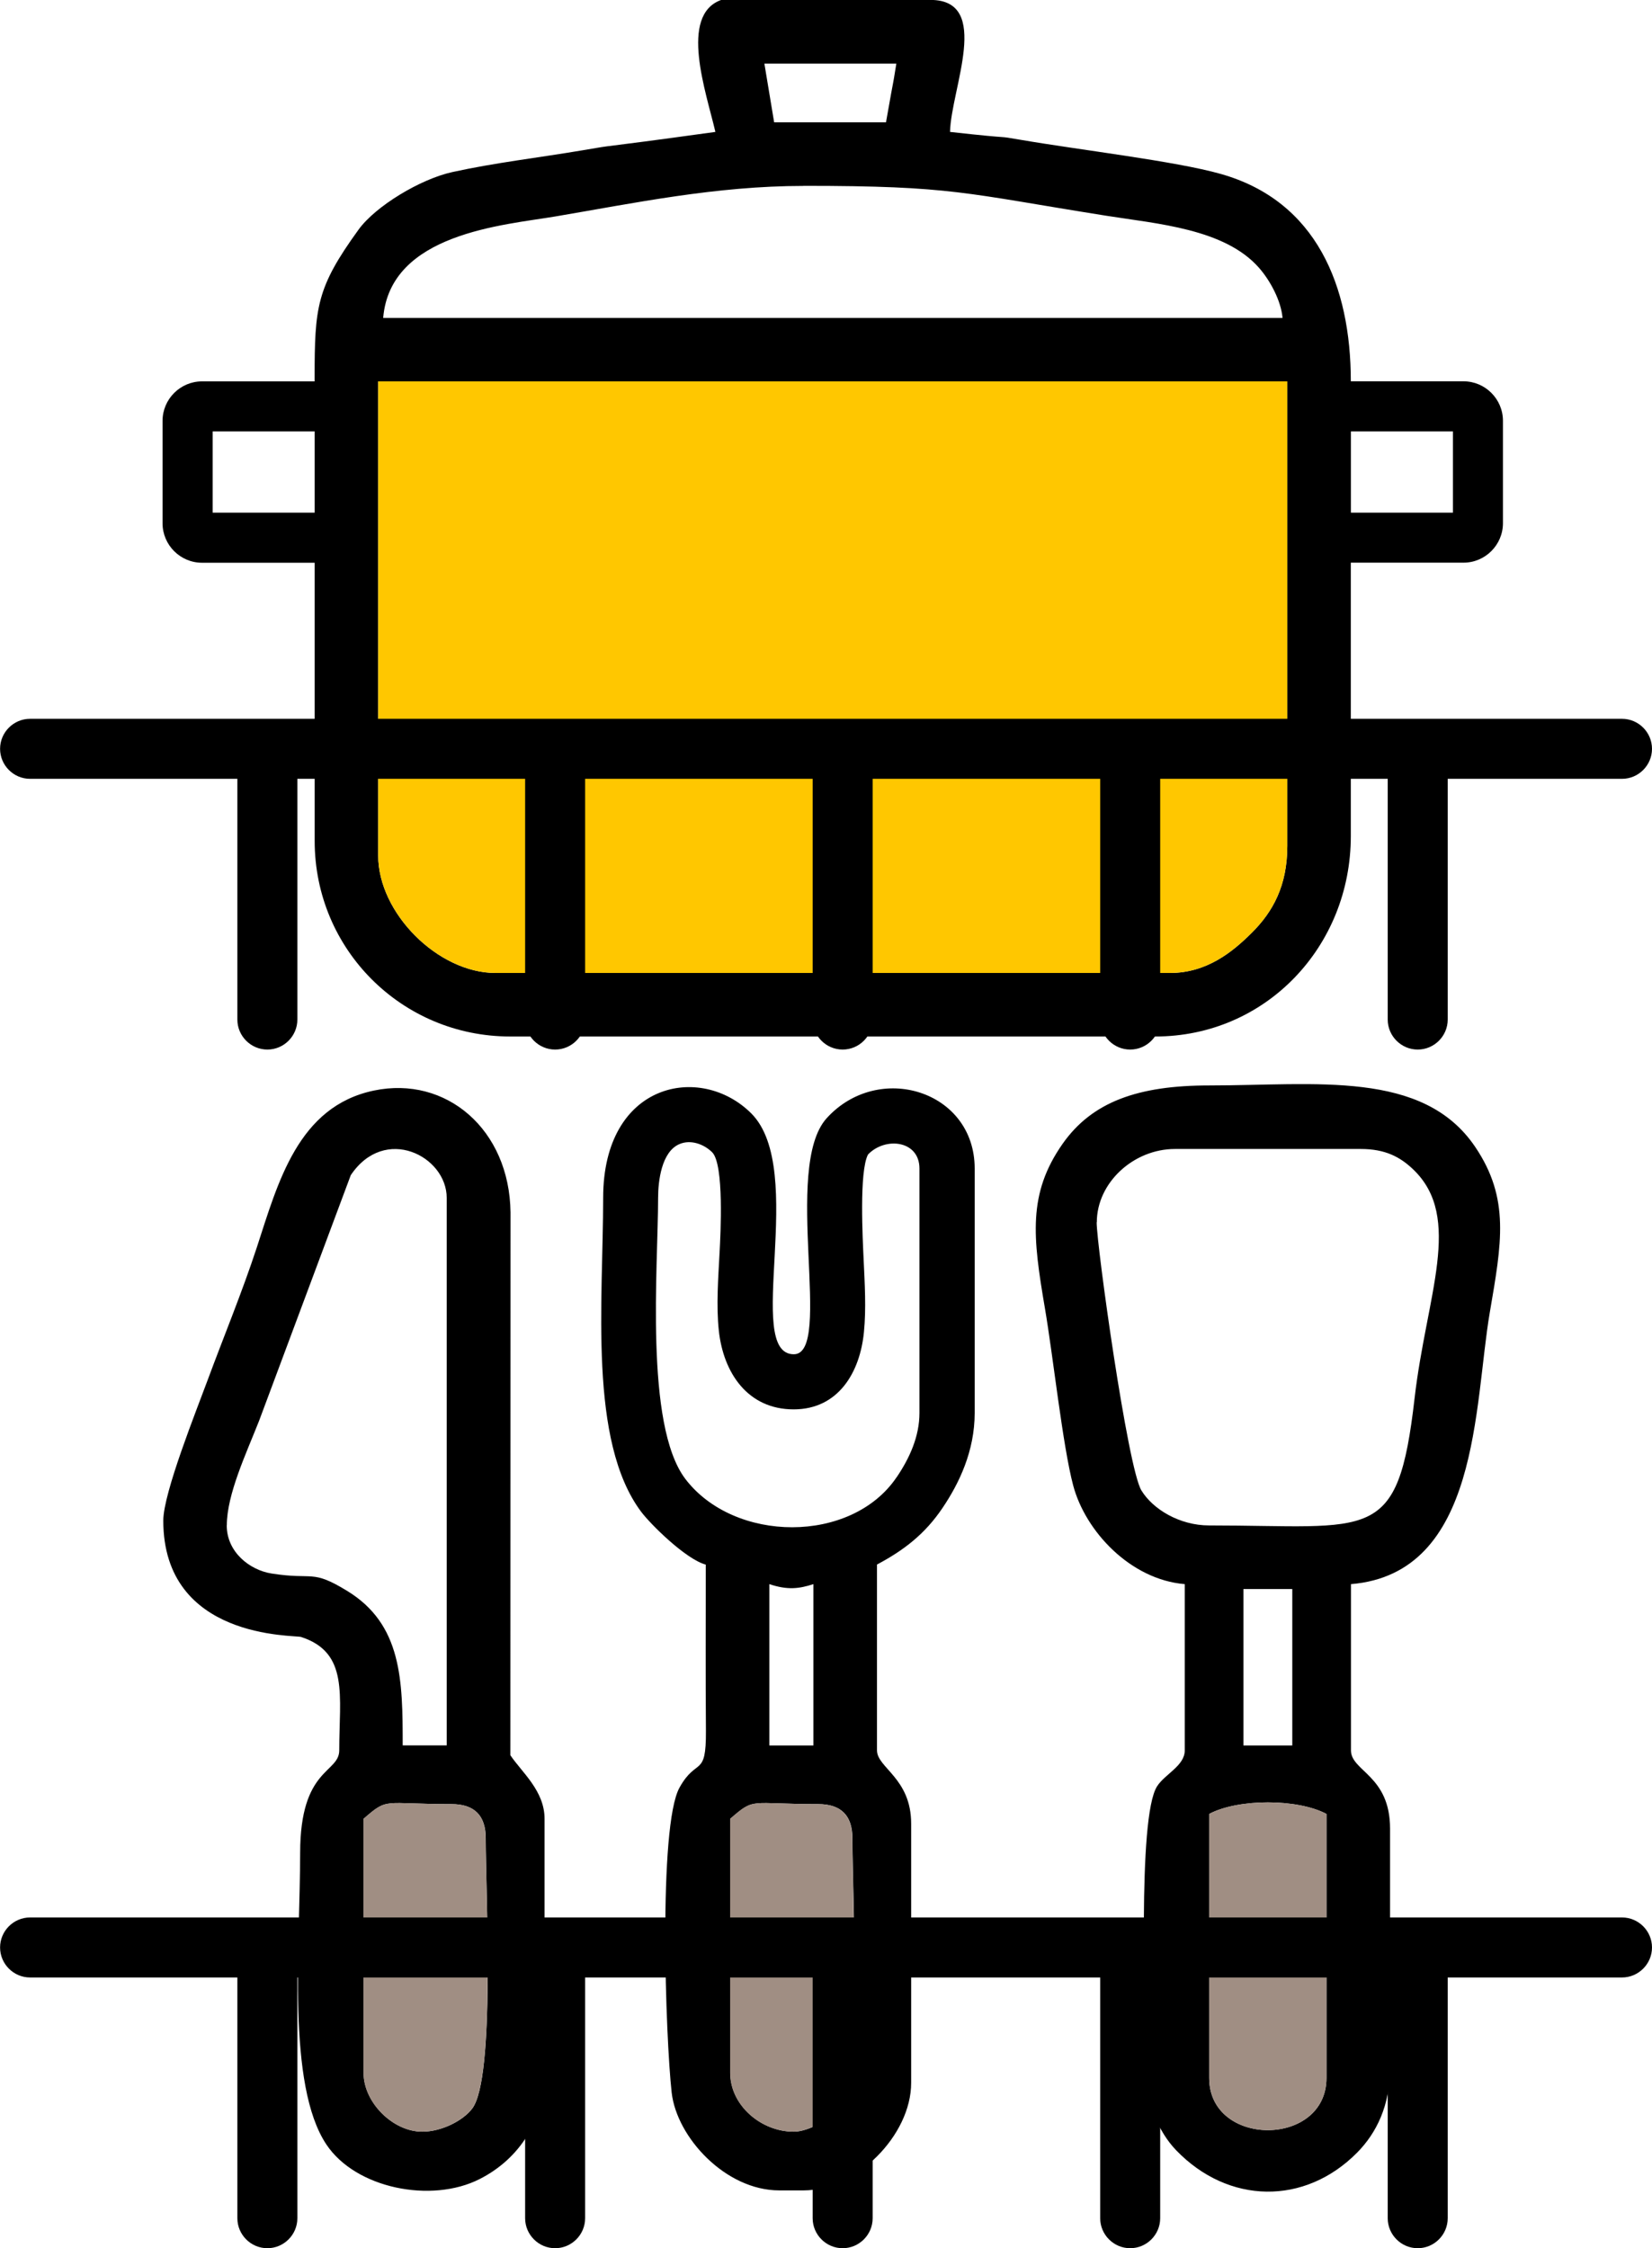
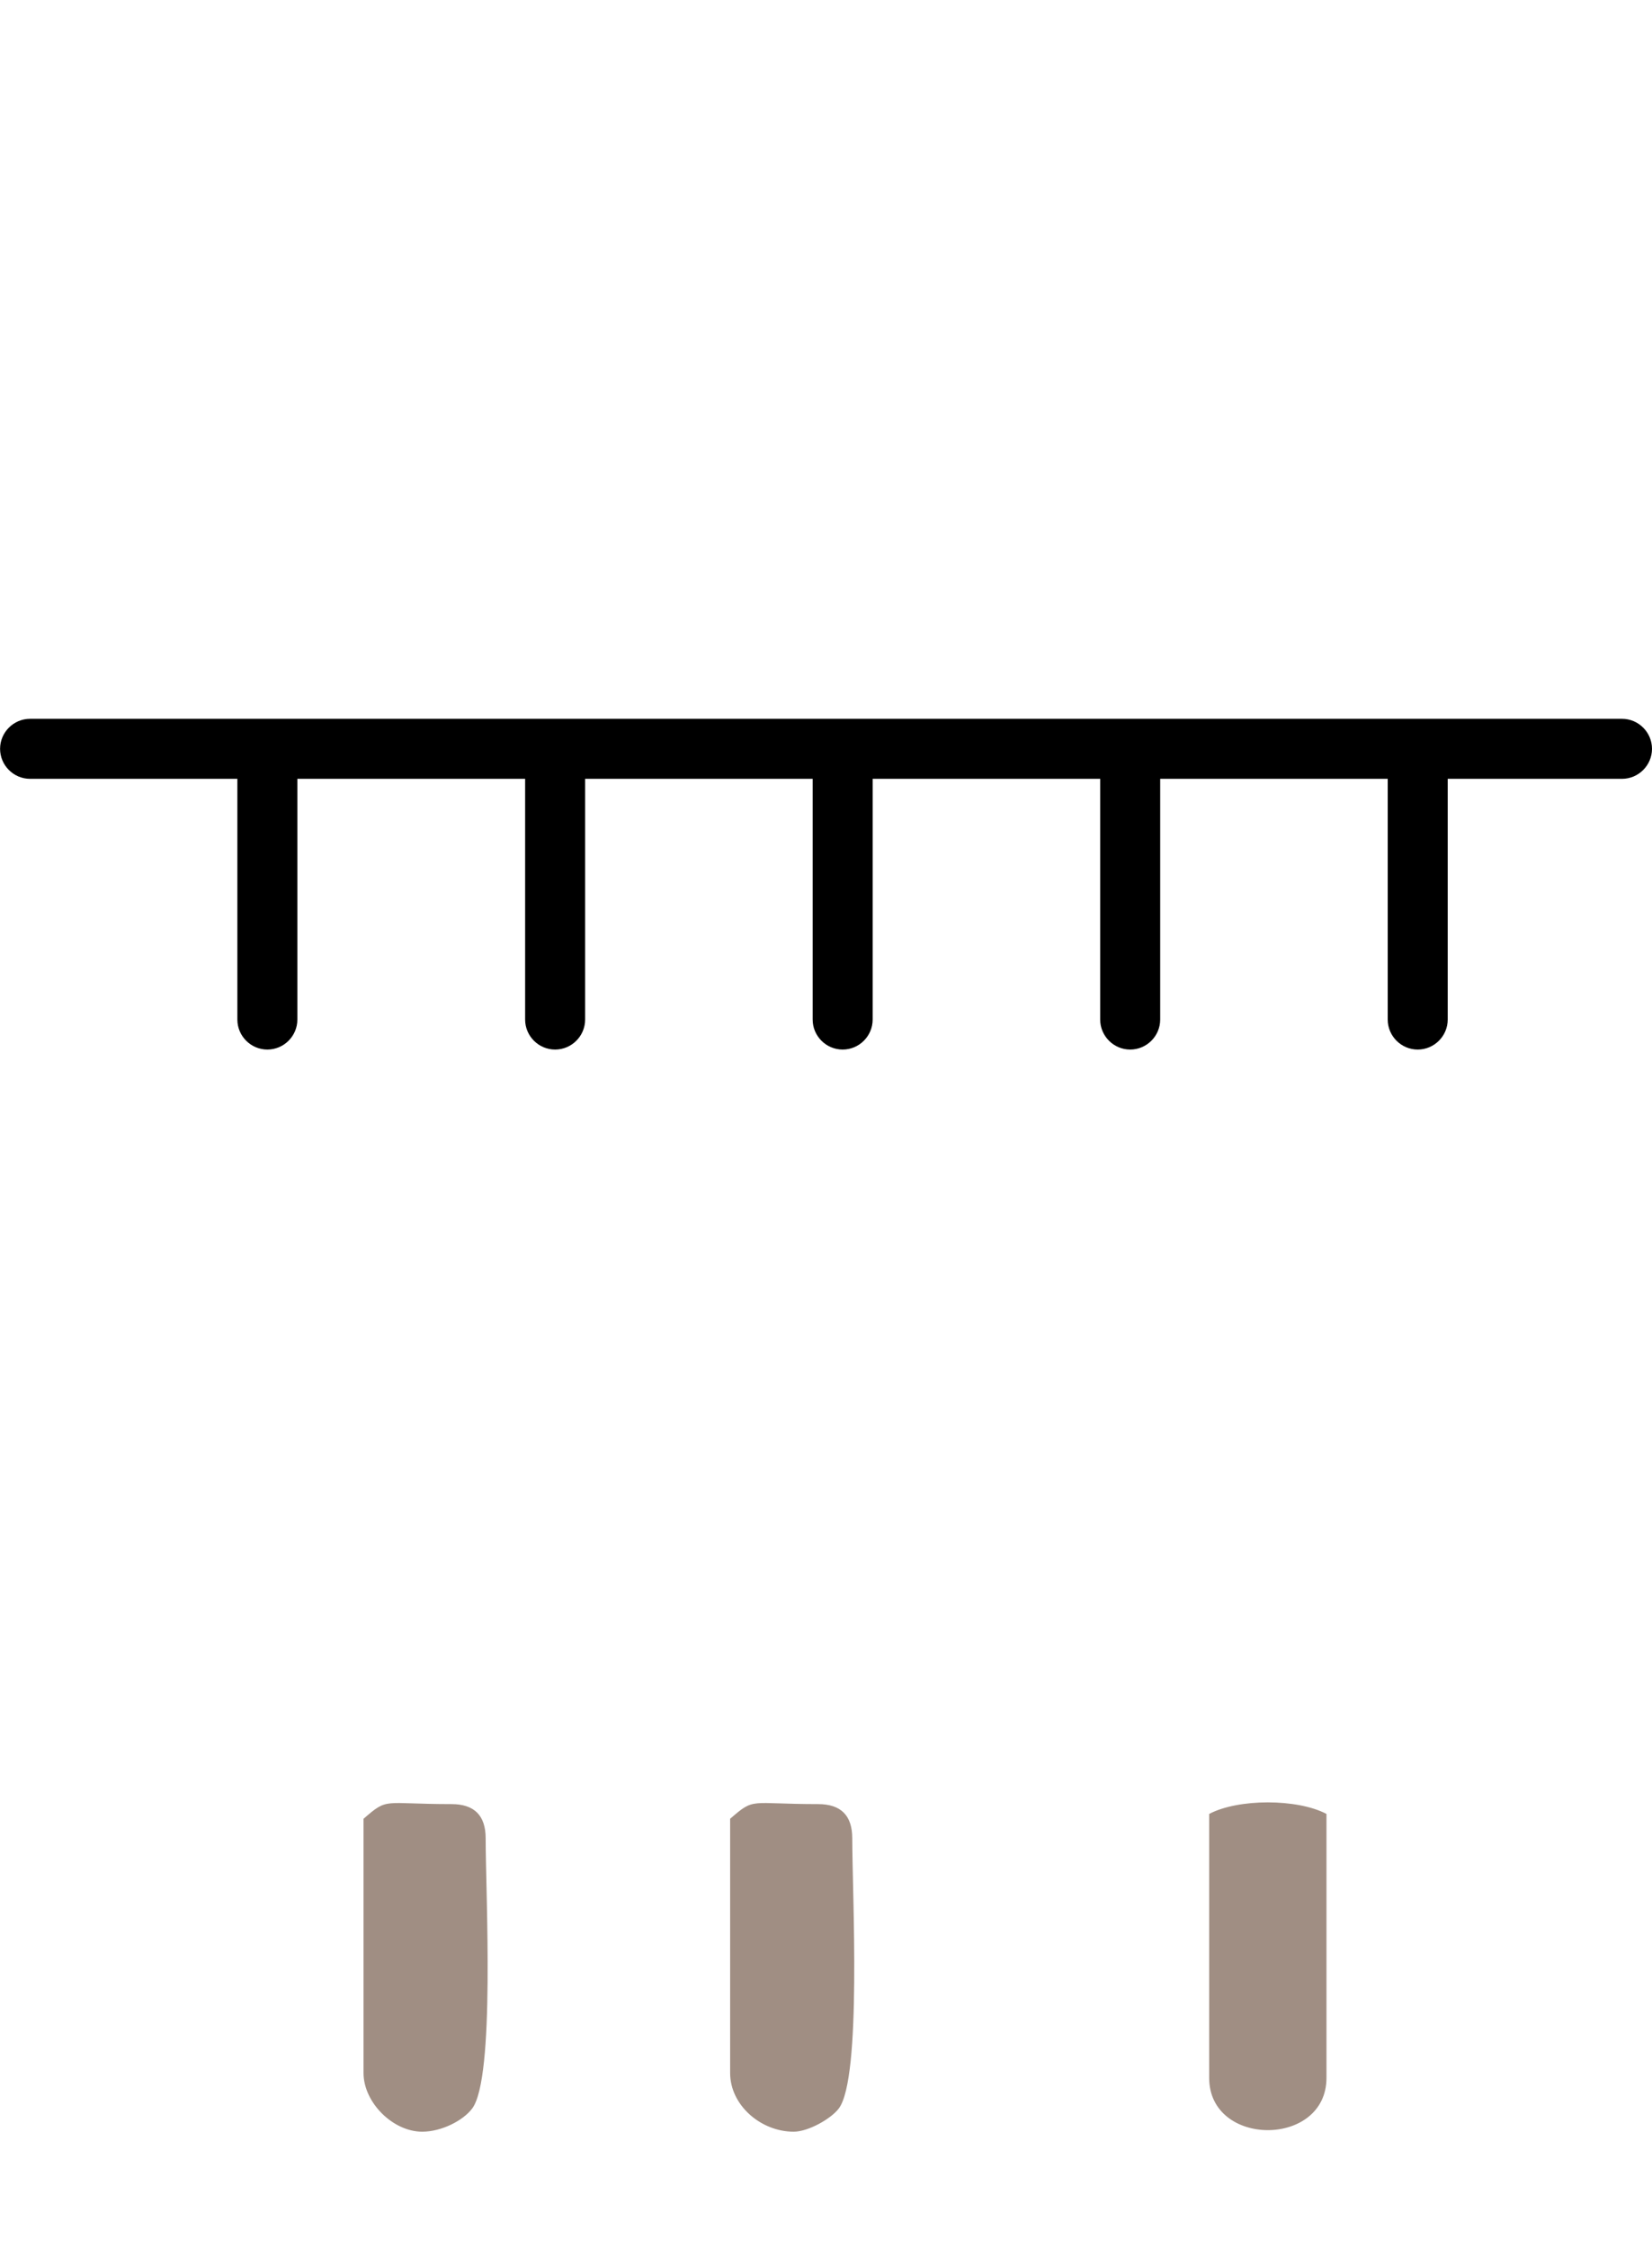
<svg xmlns="http://www.w3.org/2000/svg" xml:space="preserve" width="55.89mm" height="76.04mm" version="1.1" style="shape-rendering:geometricPrecision; text-rendering:geometricPrecision; image-rendering:optimizeQuality; fill-rule:evenodd; clip-rule:evenodd" viewBox="0 0 225.22 306.42">
  <defs>
    <style type="text/css">
   
    .fil0 {fill:black}
    .fil2 {fill:#A08E83}
    .fil1 {fill:#FFC700}
   
  </style>
  </defs>
  <g id="Слой_x0020_1">
    <g id="_2358922690960">
-       <path class="fil0" d="M159.51 132.61l-91.96 0c-7.83,0 -15.99,-8.16 -15.99,-15.99l0 -64.64 123.94 0 0 63.31c0,5.44 -1.97,8.98 -4.83,11.83 -2.66,2.65 -6.16,5.49 -11.17,5.49zm38.57 -73.81l-13.91 0 0 11.07 13.91 0 0 -11.07zm-155.18 0l-13.91 0 0 11.07 13.91 0 0 -11.07zm0 -6.82l-15.36 0c-2.96,0 -5.38,2.42 -5.38,5.38l0 13.96c0,2.96 2.42,5.38 5.38,5.38l15.36 0 0 37.92c0,14.81 11.92,26.65 26.65,26.65l87.96 0c15.04,0 26.65,-12.24 26.65,-27.32l0 -37.26 15.36 0c2.96,0 5.38,-2.42 5.38,-5.38l0 -13.96c0,-2.96 -2.42,-5.38 -5.38,-5.38l-15.36 0c0,-12.99 -4.69,-24.57 -17.72,-28.26 -6.2,-1.76 -19.39,-3.29 -27.33,-4.66 -3.81,-0.65 0,0 -9.59,-1.07 0.13,-5.87 5.76,-17.99 -2.67,-17.99l-28.52 0c-5.8,2.07 -2.05,12.61 -0.8,17.99 -18.15,2.51 -12.59,1.56 -18.15,2.51 -6.11,1.03 -11.81,1.67 -17.7,2.96 -4.35,0.95 -10.47,4.63 -12.8,7.85 -5.75,7.94 -5.98,10.54 -5.99,20.2l0 0.47zm66.64 -26.65c20.37,0 21.92,1 41.25,4.07 6.98,1.11 16.19,1.77 20.87,7.12 1.49,1.7 2.99,4.45 3.19,6.81l-122.61 0c0.96,-11.56 16.43,-12.64 23.48,-13.83 10.7,-1.81 21.87,-4.16 33.83,-4.16zm-5.33 -16.66l17.99 0c-0.73,4.49 0,0 -1.41,8l-15.25 0c-1.33,-8 0,0 -1.33,-8z" />
-       <path class="fil0" d="M164.85 283.21l0 -35.98c3.97,-2.1 12.02,-2.1 15.99,0l0 35.98c0,9.49 -15.99,9.49 -15.99,0zm-42.6 -81.88c1.76,-2.6 3.1,-5.55 3.1,-8.75l0 -33.32c0,-3.82 -4.64,-4.37 -7.01,-1.91 -1.23,2.31 -0.72,11.67 -0.6,14.32 0.15,3.23 0.36,6.69 0.04,9.9 -0.53,5.44 -3.46,10.52 -9.58,10.52 -6.28,0 -9.58,-5 -10.2,-10.71 -0.37,-3.44 -0.08,-7.18 0.1,-10.64 0.14,-2.6 0.63,-12 -1,-13.68 -1.12,-1.12 -2.93,-1.78 -4.46,-1.13 -2.47,1.04 -2.92,5.09 -2.92,7.33 0,9.34 -1.86,30.9 3.69,38.28 6.66,8.79 22.68,8.93 28.84,-0.22zm-64.68 89.21c-4,0 -8,-3.99 -8,-8l0 -34.65c3.4,-2.95 2.53,-2 11.99,-2 3.11,0 4.66,1.55 4.66,4.66 0,7.61 1.31,32.61 -1.83,36.82 -1.24,1.66 -4.19,3.17 -6.83,3.17zm-26.65 -82.63c0,-4.24 2.67,-9.86 4.4,-14.26l12.5 -33.48c4.64,-6.92 13.08,-2.59 13.08,3.09l0 74.63 -6 0c0,-8.87 -0.09,-16.5 -7.59,-21.07 -4.88,-2.98 -4.5,-1.44 -10.3,-2.36 -2.97,-0.47 -6.1,-2.92 -6.1,-6.56zm-8.66 -0.67c0,16.27 17.89,15.58 18.78,15.87 6.56,2.12 5.21,8.01 5.21,15.45 0,3.15 -5.33,2.34 -5.33,13.99 0,12.49 -1.86,31.59 3.58,39.74 4.01,6 14.31,8.04 20.88,4.71 5.46,-2.76 8.86,-8.1 8.86,-14.46l0 -34.65c0,-3.82 -3.1,-6.33 -4.66,-8.66l0.02 -73.99c-0.14,-11.31 -8.78,-18.67 -18.64,-16.6 -10.33,2.17 -13.05,12.5 -15.95,21.38 -1.98,6.04 -4.54,12.23 -6.67,17.99 -1.54,4.18 -6.08,15.46 -6.08,19.24zm85.96 83.3c-4.47,0 -8.66,-3.61 -8.66,-8l0 -34.65c3.4,-2.95 2.53,-2 11.99,-2 3.11,0 4.66,1.55 4.66,4.66 0,7.61 1.31,32.61 -1.83,36.82 -1.04,1.39 -4.15,3.17 -6.16,3.17zm-3.33 -74.63c2.48,0.83 4.05,0.63 6,0l0 21.99 -6 0 0 -21.99zm-22.66 -52.64c0,14.02 -2.04,33.16 5.19,42.79 1.29,1.71 6.08,6.46 8.8,7.19 0,7.56 -0.04,15.12 0.02,22.67 0.04,6.45 -1.28,3.54 -3.6,7.72 -2.92,5.25 -1.9,34.21 -1.07,41.57 0.69,6.11 7.35,13.33 14.66,13.33l3.33 0c7.16,0 14.66,-7.5 14.66,-14.66l0 -35.32c0,-6.22 -4.66,-7.61 -4.66,-10l0 -25.32c3.68,-1.95 6.56,-4.18 8.94,-7.72 2.25,-3.33 4.38,-7.73 4.38,-12.94l0 -33.32c0,-10.63 -13.12,-14.64 -20.18,-6.85 -6.09,6.72 0.97,32.17 -4.48,32.17 -6.93,0 1.93,-25.14 -5.81,-32.84 -6.89,-6.86 -20.18,-4.26 -20.18,11.52zm87.29 53.31l6.66 0 0 21.32 -6.66 0 0 -21.32zm-19.99 -49.98c0,-5.41 5.01,-10 10.66,-10l25.32 0c3.34,0 5.38,1.08 7.18,2.81 6.81,6.55 1.77,17.18 0.16,31.19 -2.29,19.96 -5.75,17.31 -28.01,17.31 -4.02,0 -7.66,-2.2 -9.23,-4.77 -1.87,-3.05 -6.1,-33.4 -6.1,-36.55zm11.99 49.31l0 22.66c0,2.1 -2.69,3.21 -3.77,4.89 -2.73,4.26 -1.56,31.06 -1.56,38.42 0,4.66 1.77,8.71 4.15,11.18 7.11,7.39 17.53,7.56 24.68,0.33 2.65,-2.68 4.49,-6.44 4.49,-11.51l0 -32.65c0,-7.27 -5.33,-7.81 -5.33,-10.66l0 -22.66c17.58,-1.46 16.76,-24.39 18.93,-37.05 1.61,-9.42 2.77,-15.49 -1.99,-22.54 -7.12,-10.54 -21.72,-8.38 -36.26,-8.38 -9.73,0 -15.99,2.24 -20.01,7.98 -4.75,6.79 -4.05,12.7 -2.39,22.41 1.1,6.44 2.43,18.8 3.85,24.13 1.66,6.25 7.8,12.83 15.21,13.45z" />
-       <path class="fil1" d="M159.51 132.61l-91.96 0c-7.83,0 -15.99,-8.16 -15.99,-15.99l0 -64.64 123.94 0 0 63.31c0,5.44 -1.97,8.98 -4.83,11.83 -2.66,2.65 -6.16,5.49 -11.17,5.49z" />
      <path class="fil2" d="M164.85 283.21l0 -35.98c3.97,-2.1 12.02,-2.1 15.99,0l0 35.98c0,9.49 -15.99,9.49 -15.99,0zm-107.29 7.33c-4,0 -8,-3.99 -8,-8l0 -34.65c3.4,-2.95 2.53,-2 11.99,-2 3.11,0 4.66,1.55 4.66,4.66 0,7.61 1.31,32.61 -1.83,36.82 -1.24,1.66 -4.19,3.17 -6.83,3.17zm50.64 0c-4.47,0 -8.66,-3.61 -8.66,-8l0 -34.65c3.4,-2.95 2.53,-2 11.99,-2 3.11,0 4.66,1.55 4.66,4.66 0,7.61 1.31,32.61 -1.83,36.82 -1.04,1.39 -4.15,3.17 -6.16,3.17z" />
      <path class="fil0" d="M40.54 106.15l0 32.81c0,2.25 -1.84,4.09 -4.09,4.09 -2.25,0 -4.09,-1.84 -4.09,-4.09l0 -32.81 -28.26 0c-2.25,0 -4.09,-1.84 -4.09,-4.09 0,-2.25 1.84,-4.09 4.09,-4.09l217.03 0c2.25,0 4.09,1.84 4.09,4.09 0,2.25 -1.84,4.09 -4.09,4.09l-23.76 0 0 32.81c0,2.25 -1.84,4.09 -4.09,4.09 -2.25,0 -4.09,-1.84 -4.09,-4.09l0 -32.81 -31.02 0 0 32.81c0,2.25 -1.84,4.09 -4.09,4.09 -2.25,0 -4.09,-1.84 -4.09,-4.09l0 -32.81 -31.02 0 0 32.81c0,2.25 -1.84,4.09 -4.09,4.09 -2.25,0 -4.09,-1.84 -4.09,-4.09l0 -32.81 -31.02 0 0 32.81c0,2.25 -1.84,4.09 -4.09,4.09 -2.25,0 -4.09,-1.84 -4.09,-4.09l0 -32.81 -31.02 0z" />
-       <path class="fil0" d="M40.54 269.52l0 32.81c0,2.25 -1.84,4.09 -4.09,4.09 -2.25,0 -4.09,-1.84 -4.09,-4.09l0 -32.81 -28.26 0c-2.25,0 -4.09,-1.84 -4.09,-4.09 0,-2.25 1.84,-4.09 4.09,-4.09l217.03 0c2.25,0 4.09,1.84 4.09,4.09 0,2.25 -1.84,4.09 -4.09,4.09l-23.76 0 0 32.81c0,2.25 -1.84,4.09 -4.09,4.09 -2.25,0 -4.09,-1.84 -4.09,-4.09l0 -32.81 -31.02 0 0 32.81c0,2.25 -1.84,4.09 -4.09,4.09 -2.25,0 -4.09,-1.84 -4.09,-4.09l0 -32.81 -31.02 0 0 32.81c0,2.25 -1.84,4.09 -4.09,4.09 -2.25,0 -4.09,-1.84 -4.09,-4.09l0 -32.81 -31.02 0 0 32.81c0,2.25 -1.84,4.09 -4.09,4.09 -2.25,0 -4.09,-1.84 -4.09,-4.09l0 -32.81 -31.02 0z" />
    </g>
  </g>
</svg>